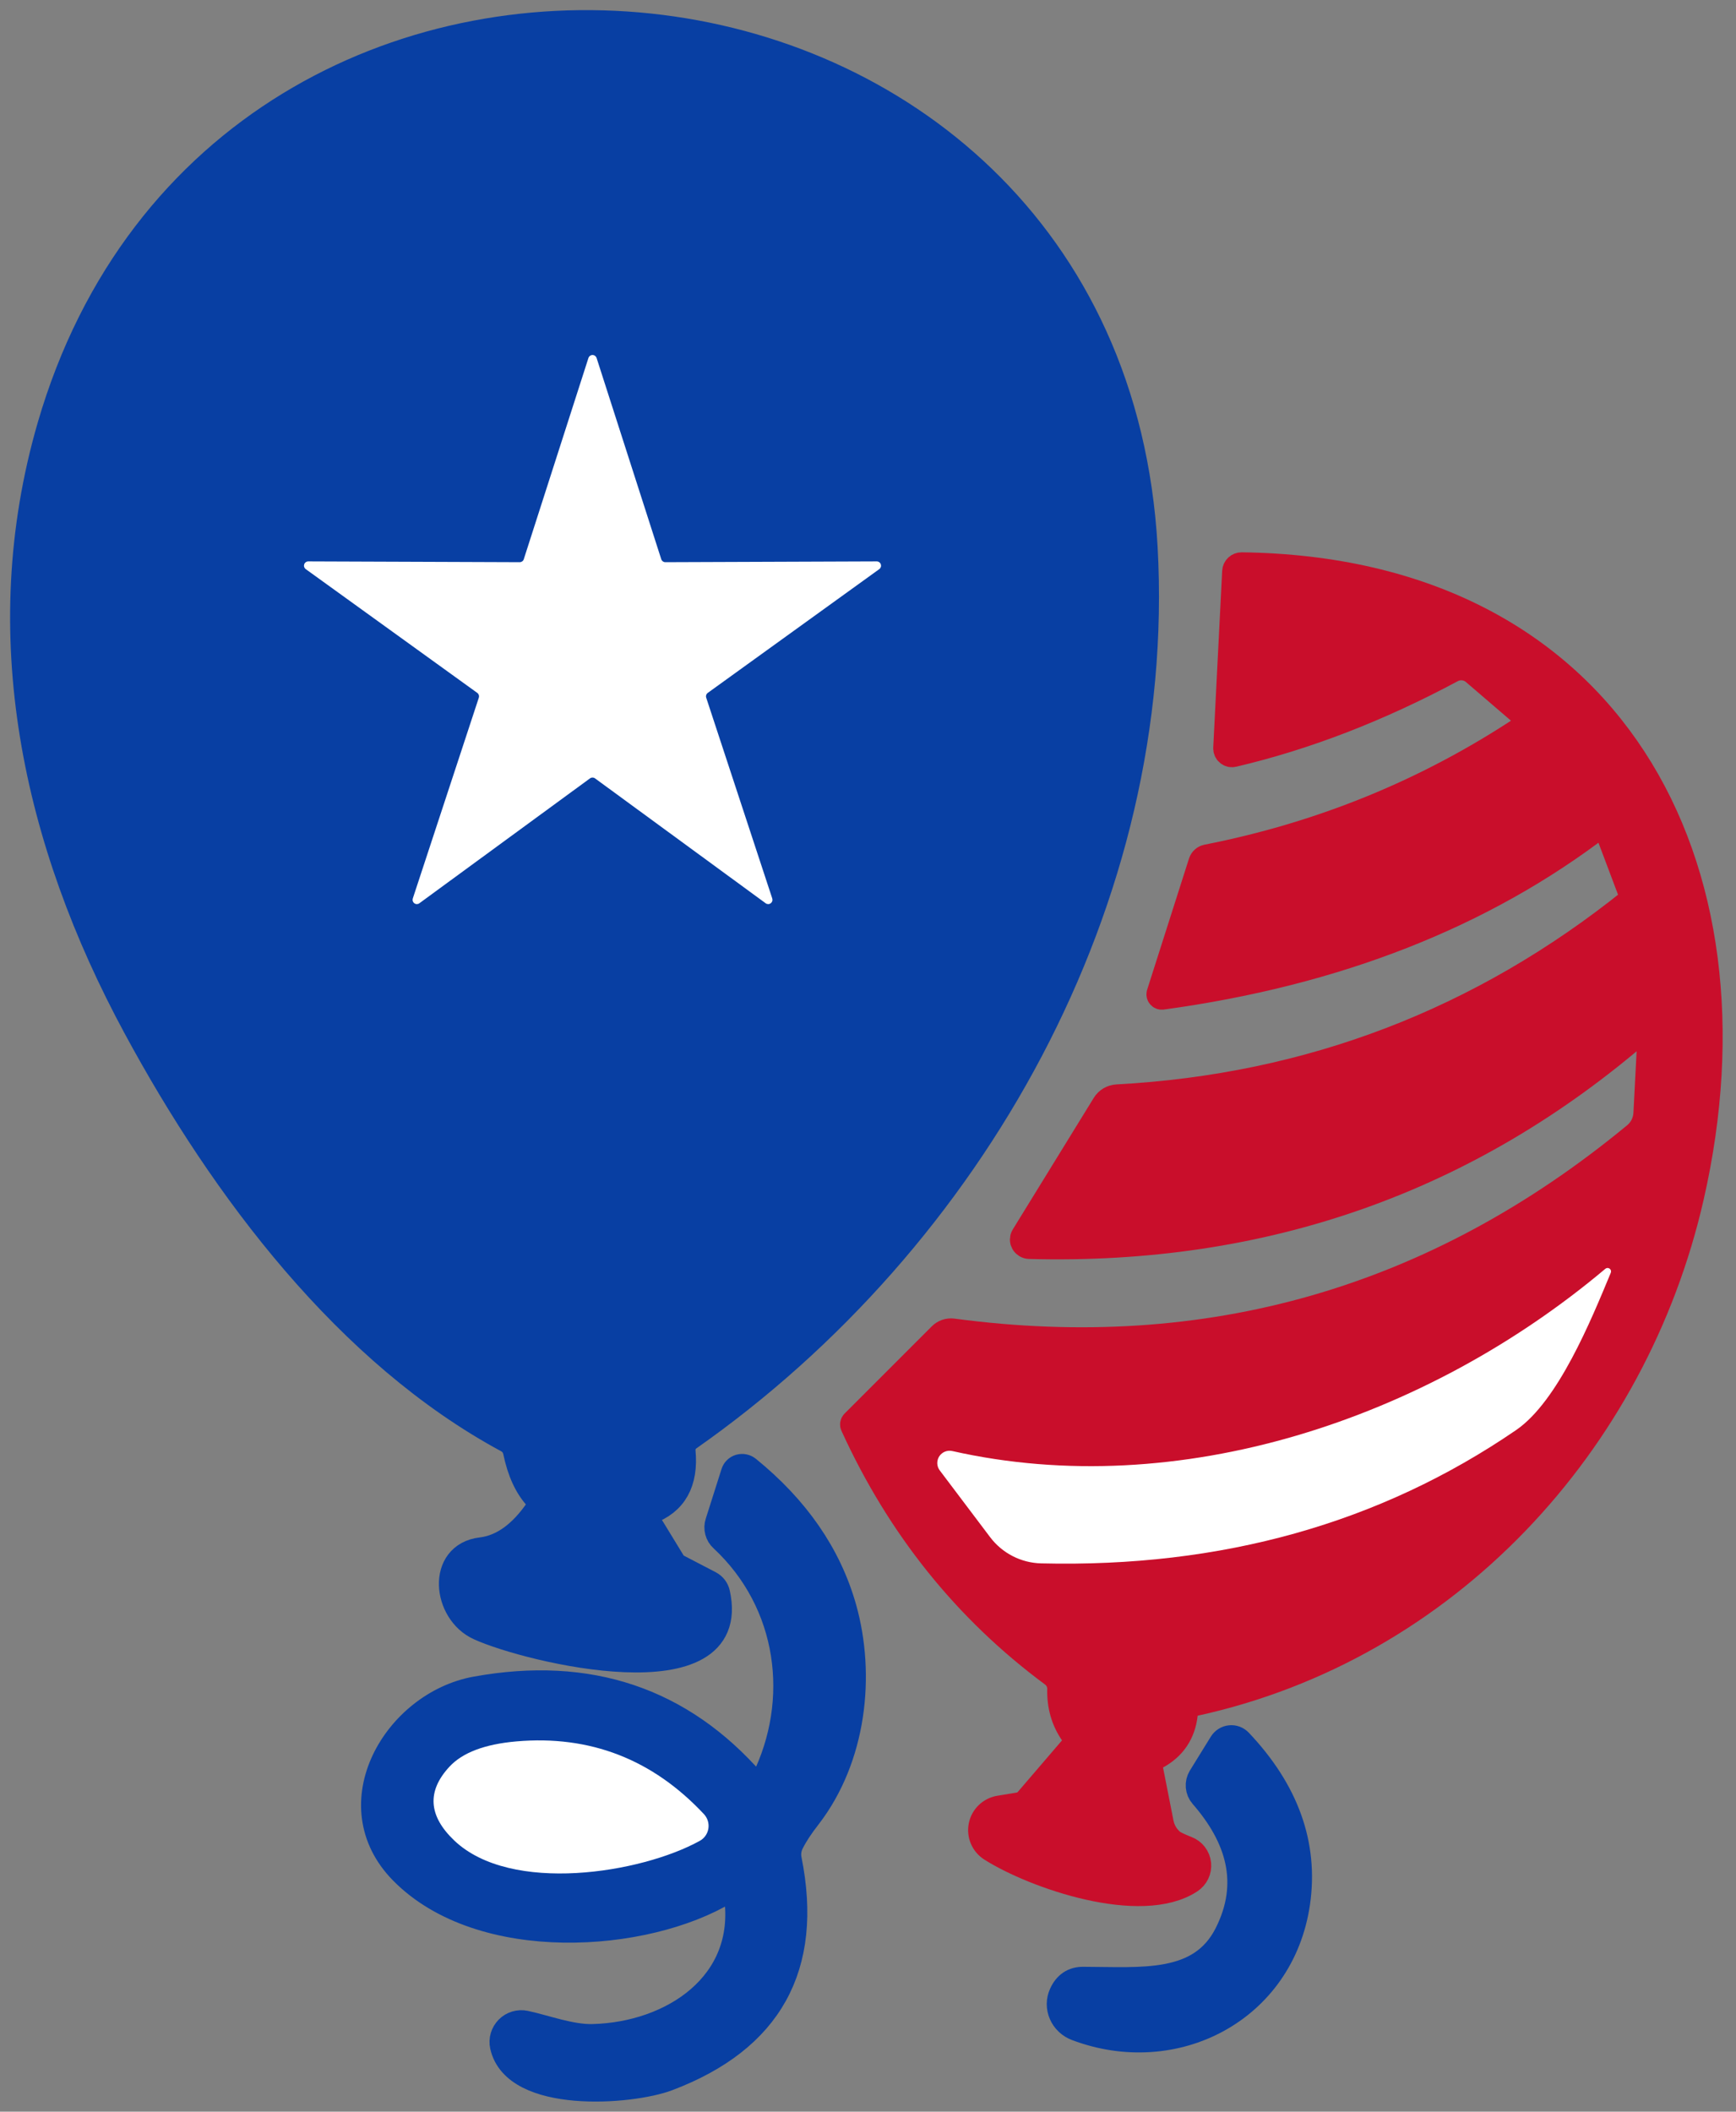
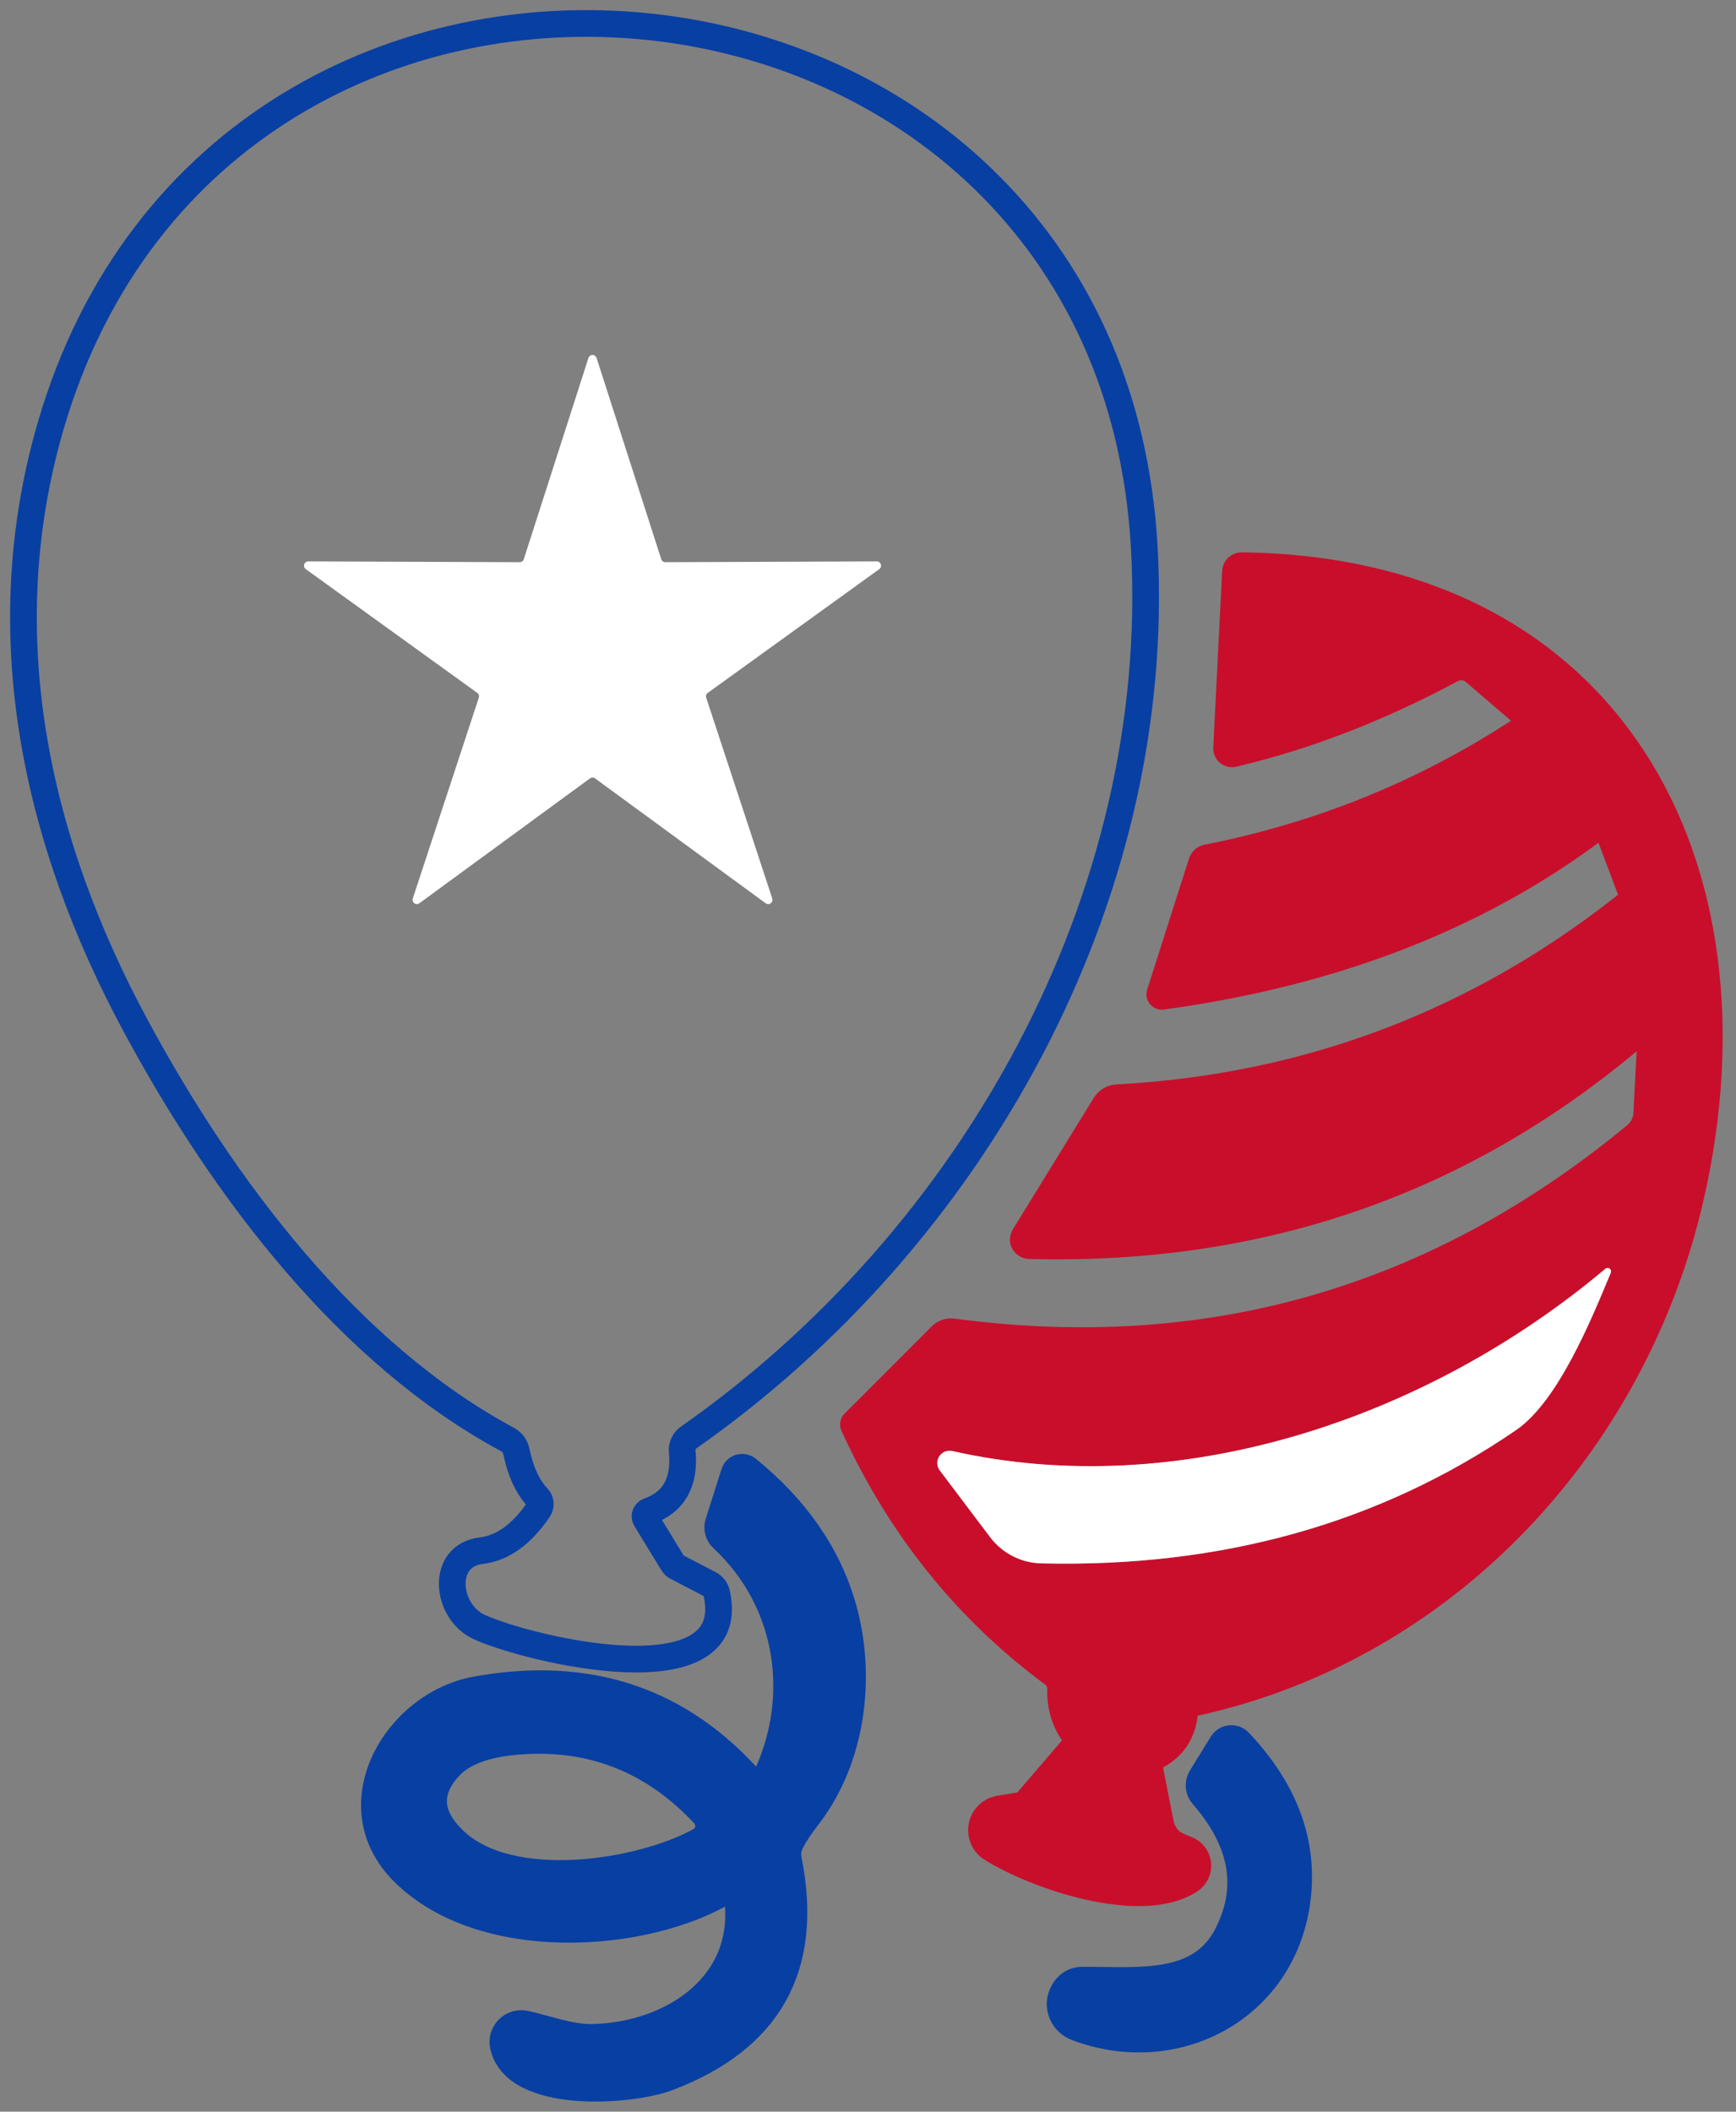
<svg xmlns="http://www.w3.org/2000/svg" width="74" height="90" viewBox="0 0 74 90" fill="none">
  <rect x="0" y="0" width="74" height="90" fill="#808080" stroke="none" />
  <path d="M27.647 64.407C28.727 64.024 29.205 63.173 29.08 61.853C29.07 61.741 29.09 61.627 29.137 61.525C29.185 61.422 29.26 61.333 29.353 61.268C41.428 52.804 49.607 38.334 48.777 23.336C47.281 -3.533 9.542 -7.259 2.154 18.171C-0.417 27.033 1.528 35.849 5.811 43.772C9.559 50.711 14.86 57.701 21.635 61.353C21.731 61.404 21.814 61.477 21.879 61.564C21.944 61.651 21.988 61.752 22.01 61.859C22.188 62.716 22.492 63.372 22.92 63.827C22.984 63.893 23.023 63.98 23.03 64.072C23.037 64.164 23.012 64.257 22.96 64.333C22.239 65.395 21.424 65.981 20.514 66.091C18.762 66.296 19.001 68.696 20.429 69.344C22.516 70.3 31.56 72.484 30.553 67.917C30.535 67.831 30.499 67.751 30.446 67.681C30.392 67.611 30.324 67.554 30.246 67.513L28.835 66.779C28.775 66.746 28.725 66.699 28.687 66.642L27.527 64.743C27.509 64.714 27.498 64.682 27.495 64.648C27.491 64.615 27.495 64.581 27.507 64.549C27.518 64.517 27.537 64.487 27.561 64.463C27.585 64.438 27.614 64.419 27.647 64.407Z" stroke="#083FA3" stroke-width="1.138" />
  <path d="M70.372 44.068L70.196 47.452C70.187 47.635 70.14 47.813 70.059 47.976C69.978 48.138 69.863 48.281 69.724 48.396C61.207 55.43 51.502 58.219 40.608 56.763C40.52 56.752 40.43 56.762 40.346 56.79C40.263 56.819 40.187 56.866 40.125 56.928L36.405 60.648C36.392 60.661 36.383 60.678 36.38 60.696C36.377 60.714 36.38 60.733 36.388 60.75C38.363 65.076 41.198 68.607 44.891 71.341C44.991 71.416 45.073 71.515 45.128 71.627C45.183 71.74 45.211 71.864 45.209 71.989C45.191 72.694 45.369 73.318 45.744 73.86C45.814 73.961 45.848 74.082 45.841 74.206C45.834 74.329 45.786 74.448 45.704 74.543L43.816 76.744C43.717 76.861 43.579 76.938 43.429 76.96L42.604 77.097C42.421 77.127 42.251 77.212 42.117 77.341C41.983 77.469 41.892 77.636 41.855 77.818C41.818 78 41.837 78.189 41.91 78.36C41.983 78.531 42.106 78.675 42.263 78.775C44.117 79.946 48.639 81.505 50.727 80.134C50.84 80.059 50.931 79.955 50.99 79.832C51.048 79.71 51.072 79.573 51.058 79.438C51.044 79.303 50.992 79.174 50.91 79.066C50.827 78.958 50.717 78.875 50.59 78.826C50.241 78.689 50.023 78.583 49.936 78.507C49.693 78.301 49.526 78.018 49.464 77.705L49.009 75.396C48.988 75.289 49.002 75.178 49.049 75.079C49.096 74.981 49.174 74.901 49.27 74.85C49.991 74.467 50.397 73.868 50.488 73.053C50.501 72.937 50.55 72.828 50.628 72.741C50.707 72.655 50.811 72.594 50.926 72.569C61.624 70.231 69.667 61.535 72.067 51.001C75.286 36.89 68.7 24.308 52.922 24.109C52.857 24.109 52.794 24.134 52.747 24.178C52.699 24.222 52.67 24.283 52.666 24.348L52.285 31.884C52.283 31.921 52.29 31.957 52.304 31.991C52.319 32.025 52.341 32.054 52.368 32.077C52.396 32.101 52.429 32.117 52.464 32.125C52.499 32.133 52.535 32.132 52.569 32.123C55.652 31.399 58.754 30.201 61.875 28.529C62.031 28.445 62.208 28.411 62.383 28.43C62.559 28.45 62.725 28.521 62.859 28.637L64.992 30.468C65.033 30.504 65.066 30.549 65.088 30.6C65.109 30.651 65.118 30.706 65.115 30.761C65.112 30.816 65.096 30.869 65.069 30.917C65.041 30.965 65.003 31.006 64.957 31.037C60.855 33.756 56.352 35.597 51.449 36.56C51.399 36.57 51.352 36.594 51.313 36.629C51.274 36.664 51.244 36.709 51.227 36.759L49.441 42.356C49.437 42.369 49.437 42.383 49.44 42.397C49.443 42.41 49.449 42.423 49.458 42.434C49.467 42.444 49.478 42.453 49.491 42.458C49.504 42.463 49.518 42.465 49.532 42.464C56.96 41.451 63.209 38.996 68.279 35.098C68.293 35.087 68.31 35.08 68.327 35.076C68.345 35.073 68.363 35.074 68.38 35.079C68.397 35.084 68.413 35.093 68.426 35.105C68.439 35.117 68.449 35.132 68.455 35.149L69.616 38.226C69.627 38.253 69.629 38.284 69.621 38.313C69.613 38.342 69.595 38.367 69.57 38.386C63.151 43.542 55.834 46.343 47.621 46.786C47.517 46.792 47.417 46.822 47.327 46.874C47.238 46.927 47.163 47 47.109 47.088L43.657 52.696C43.633 52.734 43.62 52.778 43.618 52.823C43.617 52.868 43.628 52.912 43.65 52.952C43.672 52.992 43.704 53.025 43.743 53.049C43.782 53.073 43.827 53.087 43.873 53.088C53.88 53.358 62.58 50.288 69.974 43.88C70.009 43.849 70.052 43.828 70.099 43.821C70.145 43.815 70.193 43.822 70.235 43.842C70.278 43.862 70.314 43.894 70.338 43.934C70.362 43.974 70.374 44.021 70.372 44.068Z" stroke="#C90E2B" stroke-width="1.138" />
  <path d="M31.429 80.805C31.964 84.593 28.648 86.749 25.275 86.834C24.337 86.863 23.239 86.442 22.38 86.26C22.252 86.233 22.12 86.239 21.995 86.277C21.869 86.314 21.756 86.382 21.664 86.475C21.572 86.568 21.504 86.682 21.467 86.807C21.43 86.932 21.425 87.065 21.453 87.193C21.959 89.513 26.879 89.149 28.455 88.552C32.8 86.91 34.518 83.816 33.608 79.269C33.556 79.023 33.59 78.764 33.704 78.536C33.867 78.206 34.112 77.832 34.438 77.415C36.366 74.918 36.753 71.403 35.94 68.525C35.299 66.273 33.94 64.303 31.862 62.616C31.816 62.579 31.762 62.554 31.706 62.543C31.648 62.532 31.59 62.534 31.534 62.55C31.479 62.566 31.428 62.596 31.387 62.636C31.346 62.676 31.316 62.726 31.299 62.781L30.627 64.896C30.588 65.015 30.584 65.143 30.616 65.263C30.647 65.383 30.712 65.491 30.804 65.573C33.727 68.292 34.279 72.478 32.567 75.919C32.546 75.963 32.515 76 32.476 76.028C32.438 76.056 32.392 76.074 32.344 76.08C32.297 76.086 32.248 76.08 32.202 76.063C32.157 76.046 32.116 76.018 32.083 75.982C29.023 72.471 25.093 71.149 20.293 72.018C16.891 72.632 14.354 76.915 17.17 79.759C20.531 83.16 27.505 82.665 30.951 80.578C30.997 80.551 31.049 80.535 31.102 80.532C31.154 80.53 31.207 80.54 31.254 80.563C31.302 80.586 31.343 80.62 31.373 80.662C31.404 80.704 31.423 80.753 31.429 80.805Z" stroke="#083FA3" stroke-width="1.138" />
  <path d="M51.205 75.76C51.135 75.876 51.102 76.011 51.114 76.146C51.125 76.281 51.179 76.409 51.268 76.511C52.815 78.285 53.429 80.259 52.326 82.438C51.182 84.69 48.691 84.4 46.177 84.394C45.76 84.39 45.461 84.591 45.279 84.997C45.22 85.127 45.189 85.267 45.188 85.41C45.188 85.553 45.217 85.695 45.275 85.828C45.332 85.961 45.417 86.081 45.523 86.182C45.63 86.283 45.755 86.361 45.893 86.413C50.051 87.989 54.612 85.674 55.278 81.09C55.63 78.625 54.811 76.342 52.821 74.241C52.773 74.19 52.713 74.15 52.648 74.125C52.582 74.1 52.511 74.091 52.441 74.099C52.371 74.106 52.304 74.129 52.244 74.167C52.185 74.204 52.135 74.255 52.098 74.315L51.205 75.76Z" stroke="#083FA3" stroke-width="1.138" />
-   <path d="M28.357 23.961C28.318 23.96 28.281 23.947 28.25 23.924C28.22 23.9 28.197 23.868 28.186 23.831L25.428 15.248C25.415 15.213 25.391 15.183 25.361 15.162C25.33 15.14 25.294 15.129 25.257 15.129C25.22 15.129 25.184 15.14 25.153 15.162C25.123 15.183 25.099 15.213 25.086 15.248L22.328 23.831C22.317 23.868 22.295 23.9 22.264 23.924C22.233 23.947 22.196 23.96 22.157 23.961L13.136 23.927C13.098 23.928 13.061 23.941 13.031 23.964C13 23.987 12.977 24.019 12.966 24.055C12.955 24.092 12.955 24.131 12.967 24.167C12.98 24.203 13.003 24.235 13.034 24.257L20.343 29.53C20.375 29.552 20.398 29.584 20.411 29.621C20.423 29.658 20.423 29.697 20.411 29.734L17.596 38.294C17.584 38.331 17.584 38.37 17.595 38.407C17.607 38.443 17.63 38.475 17.661 38.498C17.692 38.52 17.729 38.533 17.767 38.533C17.806 38.533 17.843 38.522 17.874 38.499L25.149 33.175C25.18 33.152 25.218 33.14 25.257 33.14C25.296 33.14 25.334 33.152 25.365 33.175L32.64 38.499C32.671 38.522 32.709 38.533 32.747 38.533C32.785 38.533 32.822 38.52 32.853 38.498C32.884 38.475 32.907 38.443 32.919 38.407C32.931 38.37 32.93 38.331 32.919 38.294L30.103 29.734C30.091 29.697 30.091 29.658 30.104 29.621C30.116 29.584 30.14 29.552 30.171 29.53L37.48 24.257C37.511 24.235 37.534 24.203 37.547 24.167C37.559 24.131 37.559 24.092 37.548 24.055C37.537 24.019 37.514 23.987 37.483 23.964C37.453 23.941 37.416 23.928 37.378 23.927L28.357 23.961Z" stroke="#083FA3" stroke-width="1.138" />
-   <path d="M68.661 54.249C68.675 54.218 68.677 54.184 68.669 54.151C68.66 54.118 68.64 54.09 68.613 54.07C68.586 54.05 68.553 54.04 68.519 54.041C68.485 54.043 68.453 54.056 68.428 54.078C60.795 60.5 50.238 64.021 40.586 61.842C40.482 61.82 40.373 61.83 40.275 61.871C40.177 61.912 40.093 61.982 40.036 62.071C39.978 62.161 39.95 62.266 39.953 62.372C39.957 62.479 39.993 62.582 40.057 62.667L42.207 65.516C42.462 65.853 42.79 66.129 43.166 66.322C43.542 66.515 43.957 66.621 44.38 66.631C52.077 66.817 58.827 64.923 64.628 60.949C66.42 59.721 67.831 56.245 68.661 54.249Z" stroke="#C90E2B" stroke-width="1.138" />
  <path d="M29.831 78.456C29.928 78.403 30.011 78.328 30.074 78.237C30.137 78.146 30.179 78.042 30.196 77.933C30.213 77.823 30.205 77.711 30.172 77.604C30.139 77.498 30.083 77.4 30.007 77.319C27.816 74.979 25.15 73.946 22.01 74.219C20.668 74.336 19.718 74.695 19.161 75.294C18.19 76.34 18.258 77.391 19.366 78.445C21.777 80.737 27.334 79.838 29.831 78.456Z" stroke="#083FA3" stroke-width="1.138" />
-   <path d="M27.527 64.743L28.687 66.642C28.725 66.699 28.775 66.746 28.835 66.779L30.246 67.513C30.324 67.554 30.392 67.611 30.446 67.681C30.499 67.751 30.535 67.831 30.553 67.917C31.56 72.484 22.516 70.3 20.429 69.344C19.001 68.696 18.762 66.296 20.514 66.091C21.424 65.981 22.239 65.395 22.96 64.333C23.012 64.257 23.037 64.164 23.03 64.072C23.023 63.98 22.984 63.893 22.92 63.827C22.492 63.372 22.188 62.716 22.01 61.859C21.988 61.752 21.944 61.651 21.879 61.564C21.814 61.477 21.731 61.404 21.635 61.353C14.86 57.701 9.559 50.711 5.811 43.772C1.528 35.849 -0.417 27.033 2.154 18.171C9.542 -7.259 47.281 -3.533 48.777 23.336C49.607 38.334 41.428 52.804 29.353 61.268C29.26 61.333 29.185 61.422 29.137 61.525C29.09 61.627 29.07 61.741 29.08 61.853C29.205 63.173 28.727 64.024 27.647 64.407C27.614 64.419 27.585 64.438 27.561 64.463C27.537 64.487 27.518 64.517 27.507 64.549C27.495 64.581 27.491 64.615 27.495 64.648C27.498 64.682 27.509 64.714 27.527 64.743ZM28.358 23.961C28.319 23.96 28.282 23.947 28.251 23.924C28.22 23.9 28.198 23.868 28.187 23.831L25.428 15.248C25.415 15.213 25.392 15.183 25.362 15.162C25.331 15.14 25.295 15.129 25.258 15.129C25.221 15.129 25.184 15.14 25.154 15.162C25.123 15.183 25.1 15.213 25.087 15.248L22.328 23.831C22.318 23.868 22.295 23.9 22.265 23.924C22.234 23.947 22.197 23.96 22.158 23.961L13.137 23.927C13.099 23.928 13.062 23.941 13.031 23.964C13.001 23.987 12.978 24.019 12.967 24.055C12.956 24.092 12.956 24.131 12.968 24.167C12.98 24.203 13.004 24.235 13.035 24.257L20.343 29.53C20.375 29.552 20.399 29.584 20.411 29.621C20.424 29.658 20.424 29.698 20.412 29.735L17.596 38.295C17.584 38.331 17.584 38.37 17.596 38.407C17.608 38.443 17.631 38.475 17.662 38.498C17.692 38.521 17.73 38.533 17.768 38.533C17.806 38.533 17.844 38.522 17.875 38.499L25.15 33.176C25.181 33.153 25.219 33.14 25.258 33.14C25.297 33.14 25.334 33.153 25.366 33.176L32.641 38.499C32.672 38.522 32.709 38.533 32.747 38.533C32.786 38.533 32.823 38.521 32.854 38.498C32.885 38.475 32.908 38.443 32.919 38.407C32.931 38.37 32.931 38.331 32.919 38.295L30.104 29.735C30.092 29.698 30.092 29.658 30.104 29.621C30.116 29.584 30.14 29.552 30.172 29.53L37.481 24.257C37.512 24.235 37.535 24.203 37.547 24.167C37.559 24.131 37.56 24.092 37.548 24.055C37.537 24.019 37.515 23.987 37.484 23.964C37.454 23.941 37.417 23.928 37.378 23.927L28.358 23.961Z" fill="#083FA3" />
  <path d="M28.357 23.961L37.378 23.927C37.416 23.928 37.453 23.941 37.483 23.964C37.514 23.987 37.537 24.019 37.548 24.055C37.559 24.092 37.559 24.131 37.547 24.167C37.534 24.203 37.511 24.235 37.48 24.257L30.171 29.53C30.14 29.552 30.116 29.584 30.104 29.621C30.091 29.658 30.091 29.697 30.103 29.734L32.919 38.294C32.93 38.331 32.931 38.37 32.919 38.407C32.907 38.443 32.884 38.475 32.853 38.498C32.822 38.52 32.785 38.533 32.747 38.533C32.709 38.533 32.671 38.522 32.64 38.499L25.365 33.175C25.334 33.152 25.296 33.14 25.257 33.14C25.218 33.14 25.18 33.152 25.149 33.175L17.874 38.499C17.843 38.522 17.806 38.533 17.767 38.533C17.729 38.533 17.692 38.52 17.661 38.498C17.63 38.475 17.607 38.443 17.595 38.407C17.584 38.37 17.584 38.331 17.596 38.294L20.411 29.734C20.423 29.697 20.423 29.658 20.411 29.621C20.398 29.584 20.375 29.552 20.343 29.53L13.034 24.257C13.003 24.235 12.98 24.203 12.967 24.167C12.955 24.131 12.955 24.092 12.966 24.055C12.977 24.019 13 23.987 13.031 23.964C13.061 23.941 13.098 23.928 13.136 23.927L22.157 23.961C22.196 23.96 22.233 23.947 22.264 23.924C22.295 23.9 22.317 23.868 22.328 23.831L25.086 15.248C25.099 15.213 25.123 15.183 25.153 15.162C25.184 15.14 25.22 15.129 25.257 15.129C25.294 15.129 25.33 15.14 25.361 15.162C25.391 15.183 25.415 15.213 25.428 15.248L28.186 23.831C28.197 23.868 28.22 23.9 28.25 23.924C28.281 23.947 28.318 23.96 28.357 23.961Z" fill="white" />
  <path d="M69.974 43.88C62.58 50.288 53.88 53.358 43.873 53.088C43.827 53.087 43.782 53.073 43.743 53.049C43.704 53.025 43.672 52.992 43.65 52.952C43.628 52.912 43.617 52.868 43.618 52.823C43.62 52.778 43.633 52.734 43.657 52.696L47.109 47.088C47.163 47 47.238 46.927 47.327 46.874C47.417 46.822 47.517 46.792 47.621 46.786C55.834 46.343 63.151 43.542 69.57 38.386C69.595 38.367 69.613 38.342 69.621 38.313C69.629 38.284 69.627 38.253 69.616 38.226L68.455 35.149C68.449 35.132 68.439 35.117 68.426 35.105C68.413 35.093 68.397 35.084 68.38 35.079C68.363 35.074 68.345 35.073 68.327 35.076C68.31 35.08 68.293 35.087 68.279 35.098C63.209 38.996 56.96 41.451 49.532 42.464C49.518 42.465 49.504 42.463 49.491 42.458C49.478 42.453 49.467 42.444 49.458 42.434C49.449 42.423 49.443 42.41 49.44 42.397C49.437 42.383 49.437 42.369 49.441 42.356L51.227 36.759C51.244 36.709 51.274 36.664 51.313 36.629C51.352 36.594 51.399 36.57 51.449 36.56C56.352 35.597 60.855 33.756 64.957 31.037C65.003 31.006 65.041 30.965 65.069 30.917C65.096 30.869 65.112 30.816 65.115 30.761C65.118 30.706 65.109 30.651 65.088 30.6C65.066 30.549 65.033 30.504 64.992 30.468L62.859 28.637C62.725 28.521 62.559 28.45 62.383 28.43C62.208 28.411 62.031 28.445 61.875 28.529C58.754 30.201 55.652 31.399 52.569 32.123C52.535 32.132 52.499 32.133 52.464 32.125C52.429 32.117 52.396 32.101 52.368 32.077C52.341 32.054 52.319 32.025 52.304 31.991C52.29 31.957 52.283 31.921 52.285 31.884L52.666 24.348C52.67 24.283 52.699 24.222 52.747 24.178C52.794 24.134 52.857 24.109 52.922 24.109C68.7 24.308 75.286 36.89 72.067 51.001C69.667 61.535 61.624 70.231 50.926 72.569C50.811 72.594 50.707 72.655 50.628 72.741C50.55 72.828 50.501 72.937 50.488 73.053C50.397 73.868 49.991 74.467 49.27 74.85C49.174 74.901 49.096 74.981 49.049 75.079C49.002 75.178 48.988 75.289 49.009 75.396L49.464 77.705C49.526 78.018 49.693 78.301 49.936 78.507C50.023 78.583 50.241 78.689 50.59 78.826C50.717 78.875 50.827 78.958 50.91 79.066C50.992 79.174 51.044 79.303 51.058 79.438C51.072 79.573 51.048 79.71 50.99 79.832C50.931 79.955 50.84 80.059 50.727 80.134C48.639 81.505 44.117 79.946 42.263 78.775C42.106 78.675 41.983 78.531 41.91 78.36C41.837 78.189 41.818 78 41.855 77.818C41.892 77.636 41.983 77.469 42.117 77.341C42.251 77.212 42.421 77.127 42.604 77.097L43.429 76.96C43.579 76.938 43.717 76.861 43.816 76.744L45.704 74.543C45.786 74.448 45.834 74.329 45.841 74.206C45.848 74.082 45.814 73.961 45.744 73.86C45.369 73.318 45.191 72.694 45.209 71.989C45.211 71.864 45.183 71.74 45.128 71.627C45.073 71.515 44.991 71.416 44.891 71.341C41.198 68.607 38.363 65.076 36.388 60.75C36.38 60.733 36.377 60.714 36.38 60.696C36.383 60.678 36.392 60.661 36.405 60.648L40.125 56.928C40.187 56.866 40.263 56.819 40.346 56.79C40.43 56.762 40.52 56.752 40.608 56.763C51.502 58.219 61.207 55.43 69.724 48.396C69.863 48.281 69.978 48.138 70.059 47.976C70.14 47.813 70.187 47.635 70.196 47.452L70.372 44.068C70.374 44.021 70.362 43.974 70.338 43.934C70.314 43.894 70.278 43.862 70.235 43.842C70.193 43.822 70.145 43.815 70.099 43.821C70.052 43.828 70.009 43.849 69.974 43.88ZM68.66 54.249C68.674 54.218 68.677 54.183 68.668 54.151C68.659 54.118 68.639 54.09 68.612 54.069C68.585 54.05 68.552 54.04 68.518 54.041C68.484 54.043 68.452 54.056 68.427 54.078C60.794 60.5 50.237 64.02 40.585 61.842C40.481 61.82 40.373 61.83 40.274 61.871C40.176 61.911 40.093 61.981 40.035 62.071C39.978 62.161 39.949 62.266 39.953 62.372C39.956 62.479 39.993 62.581 40.056 62.667L42.206 65.516C42.462 65.853 42.789 66.129 43.166 66.322C43.542 66.514 43.956 66.62 44.379 66.631C52.077 66.817 58.826 64.923 64.627 60.949C66.419 59.72 67.83 56.245 68.66 54.249Z" fill="#C90E2B" />
  <path d="M68.661 54.249C67.831 56.245 66.42 59.721 64.628 60.949C58.827 64.923 52.077 66.817 44.38 66.631C43.957 66.621 43.542 66.515 43.166 66.322C42.79 66.129 42.462 65.853 42.207 65.516L40.057 62.667C39.993 62.582 39.957 62.479 39.953 62.372C39.95 62.266 39.978 62.161 40.036 62.071C40.093 61.982 40.177 61.912 40.275 61.871C40.373 61.83 40.482 61.82 40.586 61.842C50.238 64.021 60.795 60.5 68.428 54.078C68.453 54.056 68.485 54.043 68.519 54.041C68.553 54.04 68.586 54.05 68.613 54.07C68.64 54.09 68.66 54.118 68.669 54.151C68.677 54.184 68.675 54.218 68.661 54.249Z" fill="white" />
  <path d="M30.951 80.578C27.505 82.665 20.531 83.16 17.17 79.759C14.354 76.915 16.891 72.632 20.293 72.018C25.093 71.149 29.023 72.471 32.083 75.982C32.116 76.018 32.157 76.046 32.202 76.063C32.248 76.08 32.297 76.086 32.344 76.08C32.392 76.074 32.438 76.056 32.476 76.028C32.515 76 32.546 75.963 32.567 75.919C34.279 72.478 33.727 68.292 30.804 65.573C30.712 65.491 30.647 65.383 30.616 65.263C30.584 65.143 30.588 65.015 30.627 64.896L31.299 62.781C31.316 62.726 31.346 62.676 31.387 62.636C31.428 62.596 31.479 62.566 31.534 62.55C31.59 62.534 31.648 62.532 31.706 62.543C31.762 62.554 31.816 62.579 31.862 62.616C33.94 64.303 35.299 66.273 35.94 68.525C36.753 71.403 36.366 74.918 34.438 77.415C34.112 77.832 33.867 78.206 33.704 78.536C33.59 78.764 33.556 79.023 33.608 79.269C34.518 83.816 32.8 86.91 28.455 88.552C26.879 89.149 21.959 89.513 21.453 87.193C21.425 87.065 21.43 86.932 21.467 86.807C21.504 86.682 21.572 86.568 21.664 86.475C21.756 86.382 21.869 86.314 21.995 86.277C22.12 86.239 22.252 86.233 22.38 86.26C23.239 86.442 24.337 86.863 25.275 86.834C28.648 86.749 31.964 84.593 31.429 80.805C31.423 80.753 31.404 80.704 31.373 80.662C31.343 80.62 31.302 80.586 31.254 80.563C31.207 80.54 31.154 80.53 31.102 80.532C31.049 80.535 30.997 80.551 30.951 80.578ZM29.831 78.456C29.928 78.403 30.011 78.328 30.074 78.237C30.137 78.146 30.179 78.042 30.196 77.933C30.213 77.823 30.205 77.711 30.172 77.604C30.139 77.498 30.083 77.4 30.007 77.319C27.816 74.979 25.15 73.946 22.01 74.219C20.668 74.336 19.718 74.695 19.161 75.294C18.19 76.34 18.258 77.391 19.366 78.445C21.777 80.737 27.334 79.838 29.831 78.456Z" fill="#083FA3" />
-   <path d="M29.831 78.456C27.334 79.838 21.777 80.737 19.366 78.445C18.258 77.391 18.19 76.34 19.161 75.294C19.718 74.695 20.668 74.336 22.01 74.219C25.15 73.946 27.816 74.979 30.007 77.319C30.083 77.4 30.139 77.498 30.172 77.604C30.205 77.711 30.213 77.823 30.196 77.933C30.179 78.042 30.137 78.146 30.074 78.237C30.011 78.328 29.928 78.403 29.831 78.456Z" fill="white" />
  <path d="M51.205 75.76L52.098 74.315C52.135 74.255 52.185 74.204 52.244 74.167C52.304 74.129 52.371 74.106 52.441 74.099C52.511 74.091 52.582 74.1 52.648 74.125C52.713 74.15 52.773 74.19 52.821 74.241C54.811 76.342 55.63 78.625 55.278 81.09C54.612 85.674 50.051 87.989 45.893 86.413C45.755 86.361 45.63 86.283 45.523 86.182C45.417 86.081 45.332 85.961 45.275 85.828C45.217 85.695 45.188 85.553 45.188 85.41C45.189 85.267 45.22 85.127 45.279 84.997C45.461 84.591 45.76 84.39 46.177 84.394C48.691 84.4 51.182 84.69 52.326 82.438C53.429 80.259 52.815 78.285 51.268 76.511C51.179 76.409 51.125 76.281 51.114 76.146C51.102 76.011 51.135 75.876 51.205 75.76Z" fill="#083FA3" />
</svg>